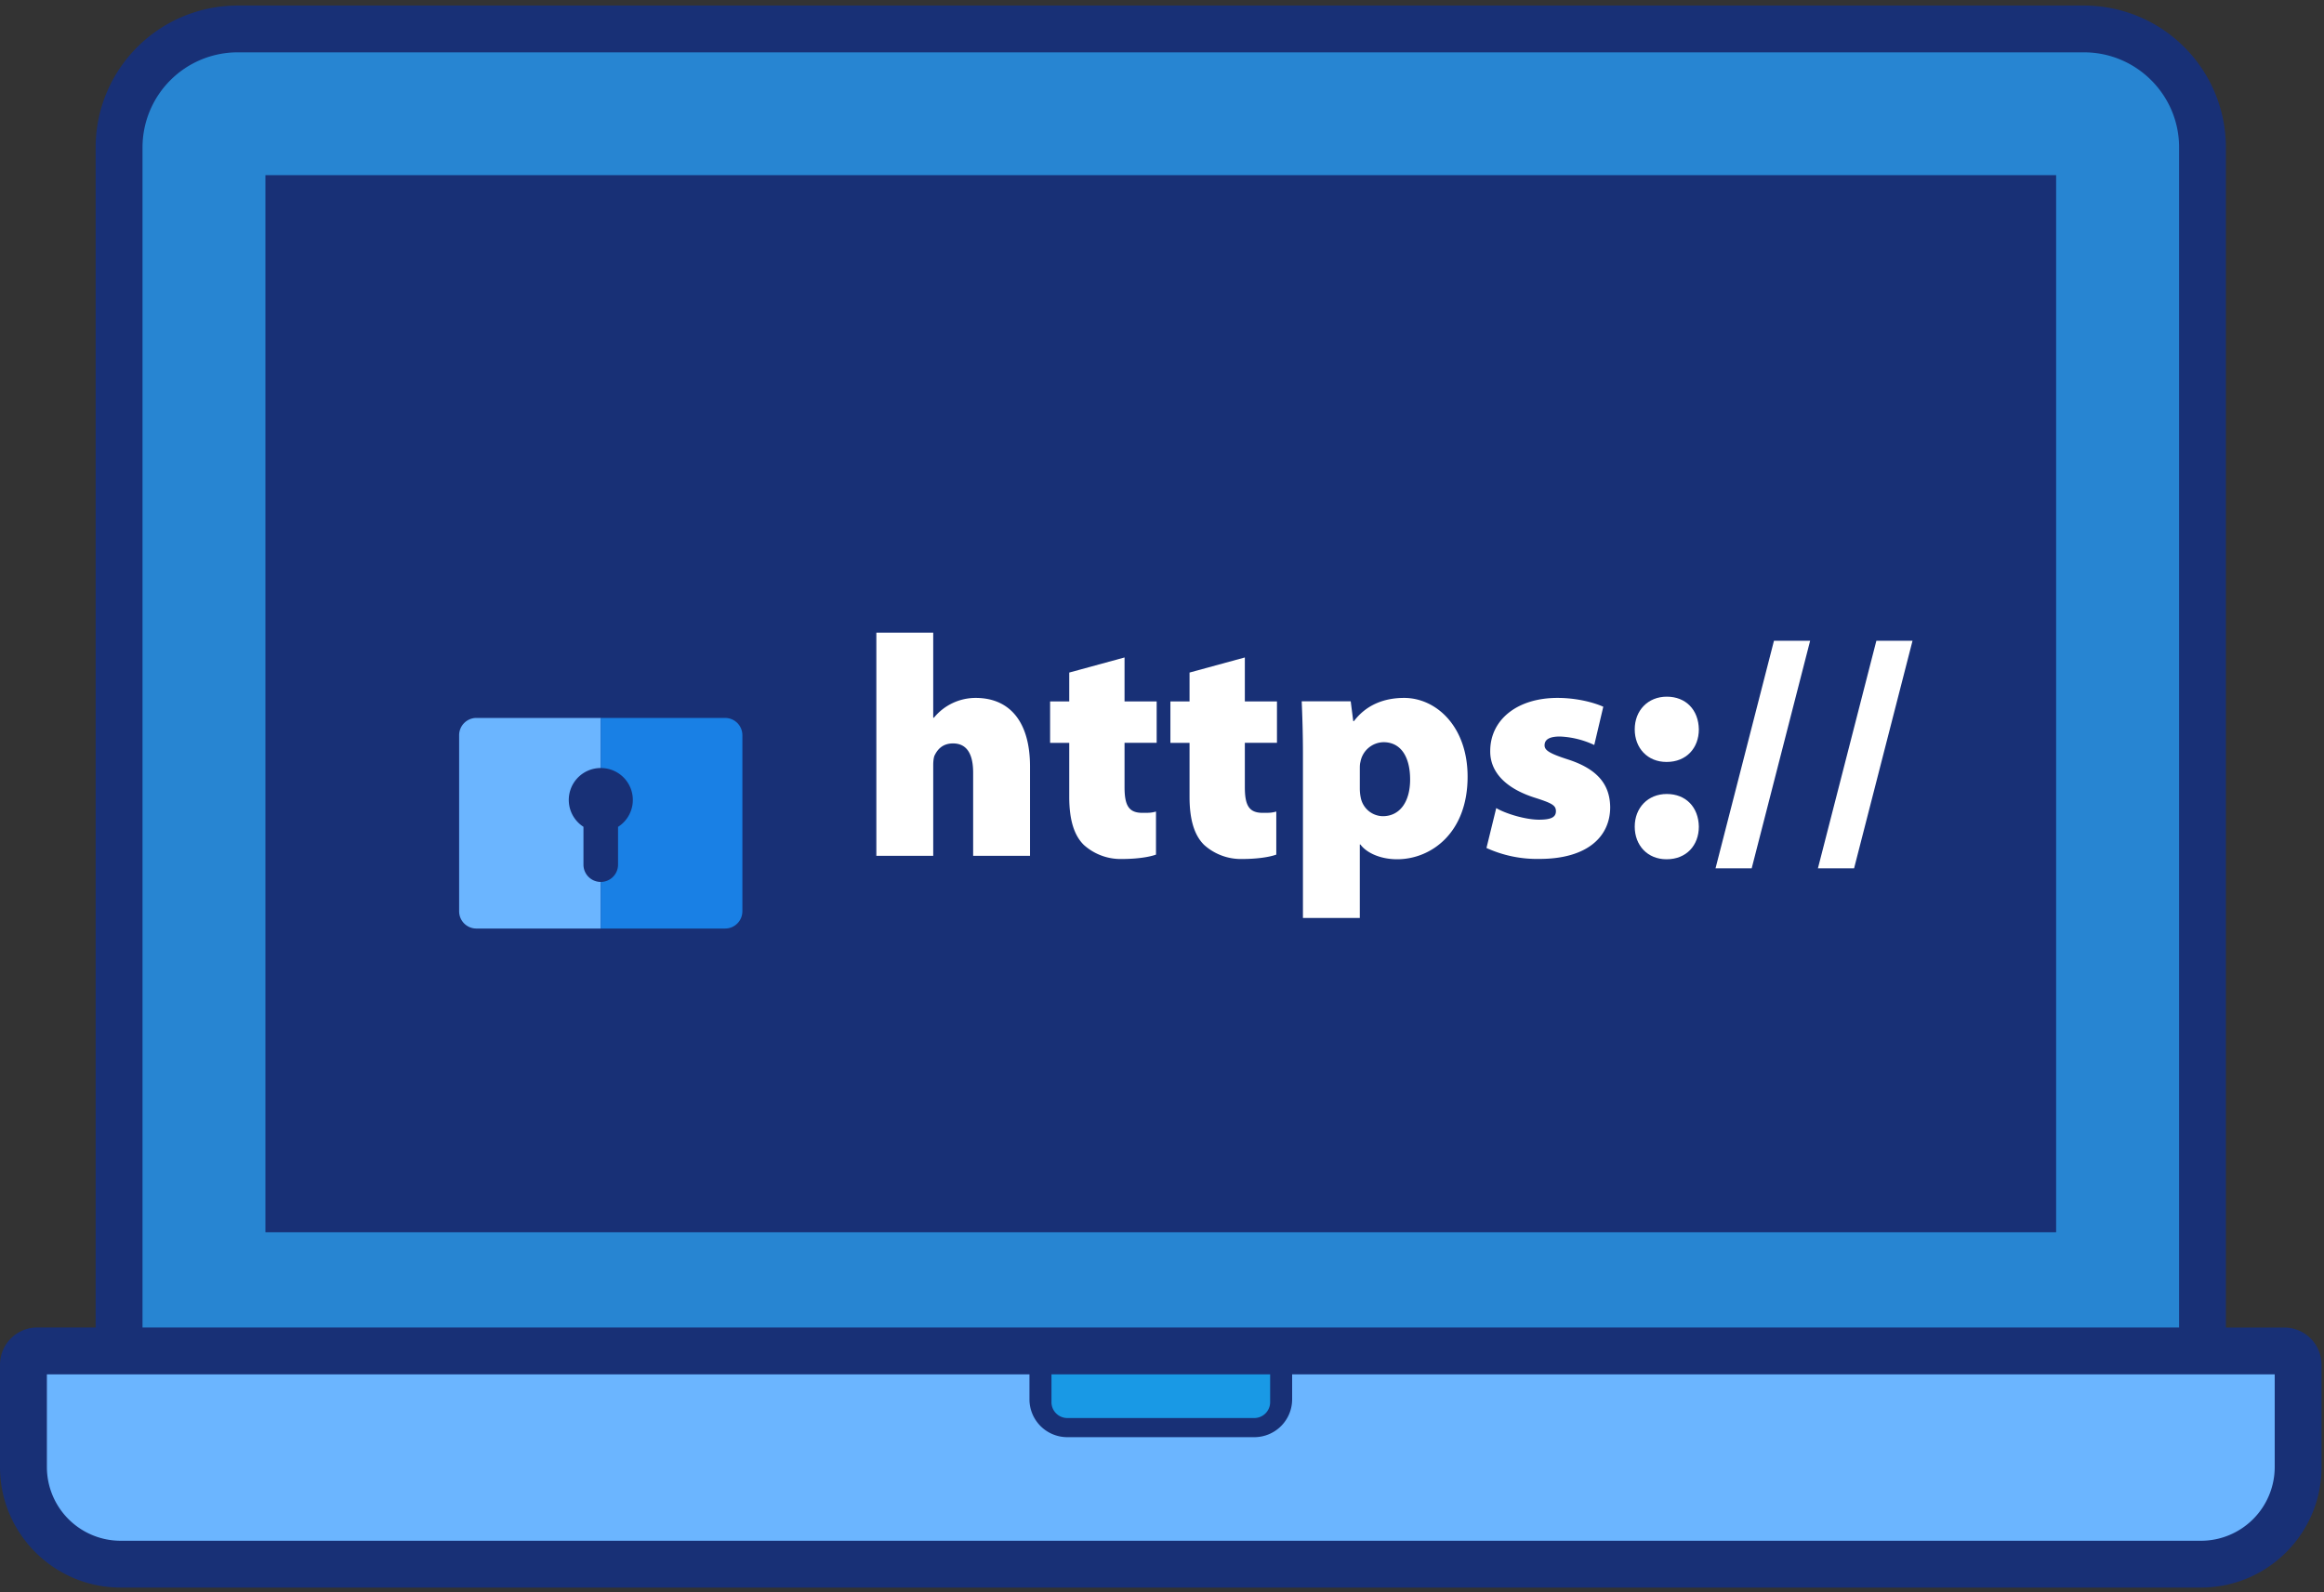
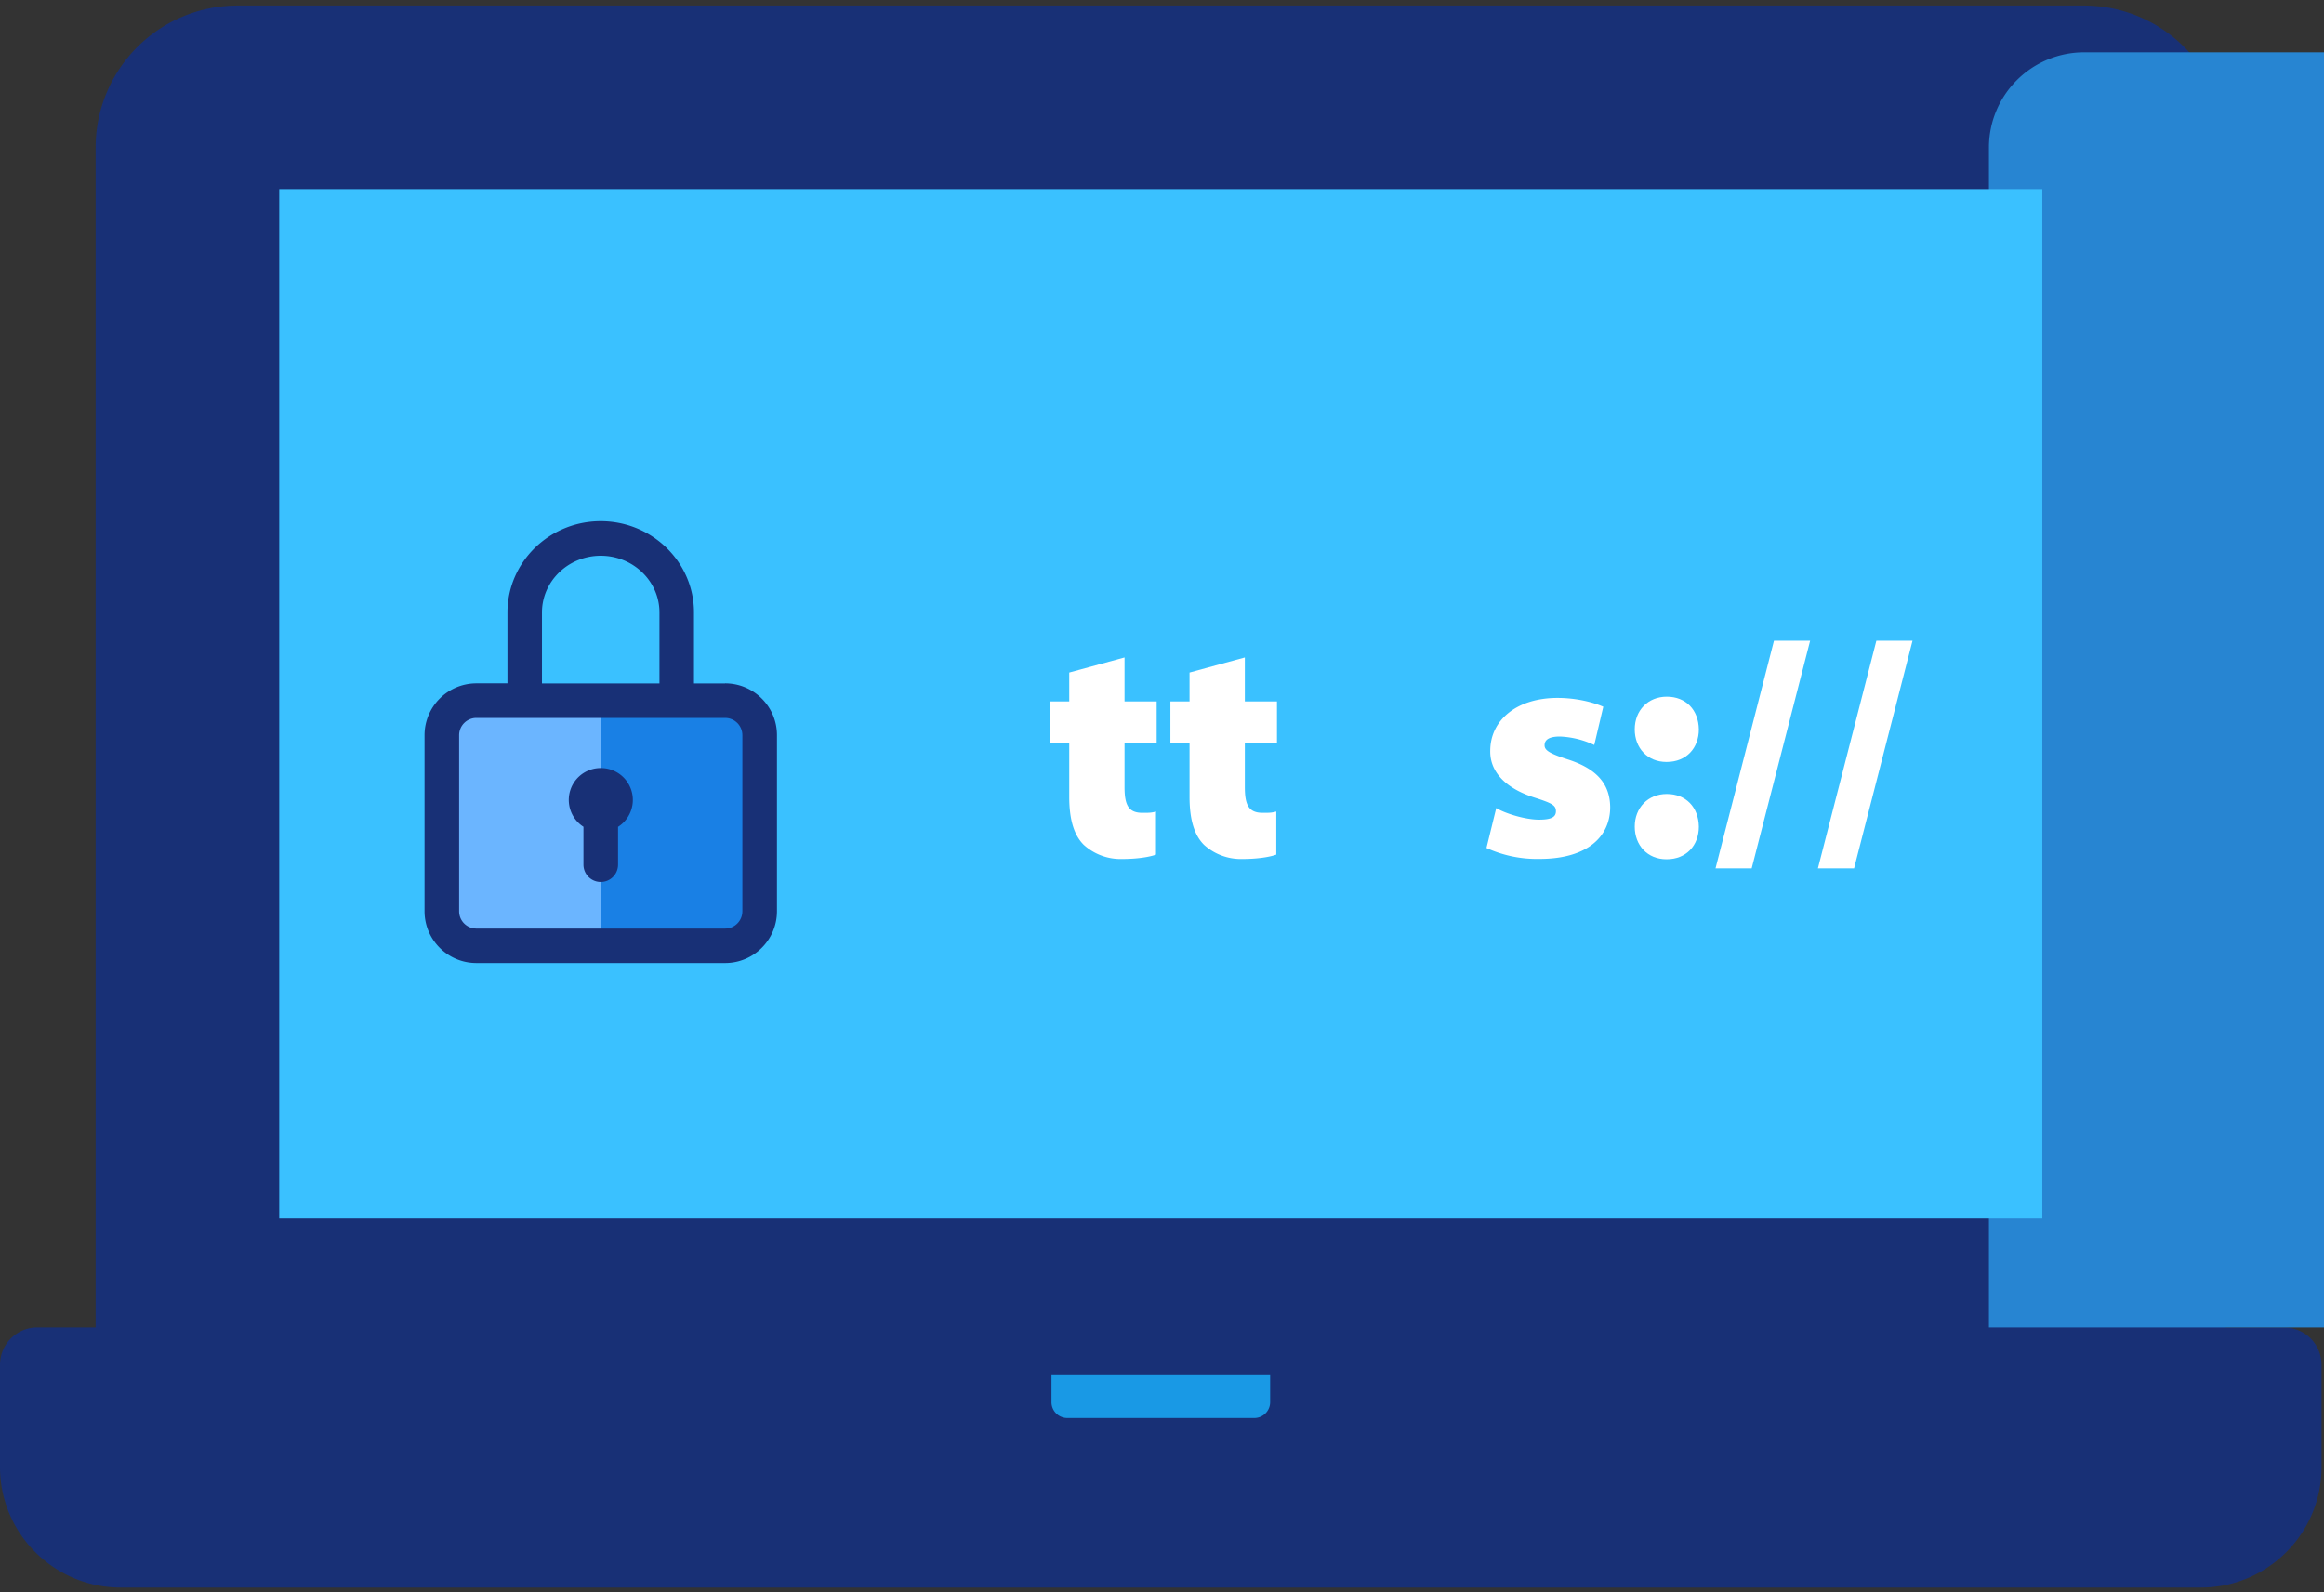
<svg xmlns="http://www.w3.org/2000/svg" xmlns:xlink="http://www.w3.org/1999/xlink" width="340" height="233" viewBox="0 0 340 233">
  <rect x="0" y="0" width="340" height="233" fill="#333333" stroke="none" />
  <defs>
    <path id="a" d="M850 4782.81h339.64v231.51H850z" />
    <path id="d" d="M1184.2 4976.27h-8.55v-172.7a20.78 20.78 0 0 0-20.76-20.76H884.76a20.78 20.78 0 0 0-20.77 20.75v172.7h-8.54a5.45 5.45 0 0 0-5.45 5.46v14.97c0 9.72 7.92 17.63 17.65 17.63H1172c9.73 0 17.64-7.91 17.64-17.63v-14.97a5.45 5.45 0 0 0-5.45-5.45" />
-     <path id="e" d="M1154.89 4789.66H884.76a13.92 13.92 0 0 0-13.91 13.9v172.7h297.95v-172.7c0-7.66-6.24-13.9-13.91-13.9" />
+     <path id="e" d="M1154.89 4789.66a13.92 13.92 0 0 0-13.91 13.9v172.7h297.95v-172.7c0-7.66-6.24-13.9-13.91-13.9" />
    <path id="f" d="M1003.83 4983.12h31.99v4.09a2.32 2.32 0 0 1-2.32 2.3h-27.36a2.32 2.32 0 0 1-2.31-2.3v-2.85z" />
-     <path id="g" d="M1178.74 4983.12h-139.7v3.66a5.54 5.54 0 0 1-5.54 5.53h-27.35a5.54 5.54 0 0 1-5.54-5.53v-3.66H856.86v13.57a10.8 10.8 0 0 0 10.79 10.78H1172a10.8 10.8 0 0 0 10.79-10.78v-13.57z" />
    <path id="b" d="M850 5014.32h339.64v-231.51H850z" />
    <path id="i" d="M890.85 4960.32h257.94v-150.66H890.85z" />
-     <path id="j" d="M888.83 4962.33h261.98v-154.7H888.83zm4.05-4.04h253.89v-146.61h-253.9z" />
    <path id="k" d="M956.08 4882.01h-4.55v-10.38c0-7.37-6.12-13.36-13.65-13.36-7.52 0-13.64 6-13.64 13.36V4882h-4.55a7.59 7.59 0 0 0-7.58 7.58v25.76c0 4.18 3.4 7.58 7.58 7.58h36.4c4.18 0 7.58-3.4 7.58-7.58v-25.76c0-4.18-3.4-7.58-7.59-7.58zm-9.6 0h-17.19v-10.38c0-4.58 3.86-8.3 8.6-8.3 4.73 0 8.59 3.72 8.59 8.3z" />
    <path id="l" d="M937.9 4887.06h-18.2a2.53 2.53 0 0 0-2.53 2.53v25.76c0 1.4 1.13 2.53 2.53 2.53h18.2z" />
    <path id="m" d="M937.89 4887.06h18.2c1.39 0 2.52 1.13 2.52 2.53v25.76c0 1.4-1.13 2.53-2.52 2.53h-18.2z" />
    <path id="n" d="M937.9 4894.39a4.67 4.67 0 0 0-2.54 8.6v5.54a2.53 2.53 0 0 0 5.06 0V4903a4.67 4.67 0 0 0-2.52-8.61" />
-     <path id="o" d="M978.21 4874.58h8.32v12.45h.1a7.88 7.88 0 0 1 6.1-2.9c5.1 0 7.96 3.63 7.96 10.02v13.09h-8.32v-12.17c0-2.67-.88-4.28-2.94-4.28-1.57 0-2.3.92-2.72 1.8-.14.36-.18.96-.18 1.33v13.32h-8.32z" />
    <path id="p" d="M1014.52 4878.21v6.43h4.7v6.06h-4.7v6.48c0 2.67.6 3.77 2.62 3.77.97 0 1.3 0 1.98-.19v6.3c-.97.36-2.8.64-4.92.64a8.03 8.03 0 0 1-5.65-2.07c-1.38-1.37-2.12-3.58-2.12-7.02v-7.9h-2.8v-6.07h2.8v-4.22z" />
    <path id="q" d="M1032.12 4878.21v6.43h4.7v6.06h-4.7v6.48c0 2.67.6 3.77 2.62 3.77.97 0 1.3 0 1.98-.19v6.3c-.97.36-2.8.64-4.92.64a8.03 8.03 0 0 1-5.65-2.07c-1.38-1.37-2.12-3.58-2.12-7.02v-7.9h-2.8v-6.07h2.8v-4.22z" />
-     <path id="r" d="M1040.62 4892.35c0-3.03-.09-5.6-.18-7.72h7.17l.37 2.9h.1c1.7-2.25 4.22-3.4 7.34-3.4 4.7 0 9.29 4.18 9.29 11.53 0 8.27-5.38 12.08-10.3 12.08-2.57 0-4.55-1.01-5.38-2.16h-.09v10.75h-8.32zm8.32 5.01c0 .5.05.96.14 1.38a3.35 3.35 0 0 0 3.22 2.7c2.49 0 4-2.1 4-5.37 0-3.21-1.28-5.46-3.9-5.46a3.5 3.5 0 0 0-3.37 2.9c-.09.31-.09.68-.09 1.05z" />
    <path id="s" d="M1068.9 4900.25c1.28.78 4.22 1.7 6.25 1.7 1.79 0 2.48-.37 2.48-1.24 0-.82-.5-1.15-2.94-1.93-5.01-1.56-6.71-4.27-6.67-6.89 0-4.5 3.86-7.76 9.84-7.76 2.76 0 5.24.64 6.7 1.29l-1.32 5.6a13.1 13.1 0 0 0-5.01-1.24c-1.43 0-2.26.37-2.26 1.29 0 .73.74 1.2 3.4 2.06 4.46 1.43 6.16 3.77 6.2 6.99 0 4.31-3.35 7.57-10.33 7.57a17.8 17.8 0 0 1-7.77-1.6z" />
    <path id="t" d="M1093.8 4893.5c-2.76 0-4.64-2.02-4.64-4.77 0-2.76 1.93-4.78 4.69-4.78 2.8 0 4.64 1.93 4.69 4.78 0 2.75-1.84 4.77-4.7 4.77zm0 14.24c-2.76 0-4.64-2.02-4.64-4.77 0-2.76 1.93-4.78 4.69-4.78 2.8 0 4.64 1.93 4.69 4.78 0 2.75-1.84 4.77-4.7 4.77z" />
    <path id="u" d="M1100.98 4909.07l8.55-33.3h5.29l-8.55 33.3z" />
    <path id="v" d="M1115.96 4909.07l8.55-33.3h5.29l-8.55 33.3z" />
    <clipPath id="c">
      <use xlink:href="#a" />
    </clipPath>
    <clipPath id="h">
      <use xlink:href="#b" />
    </clipPath>
  </defs>
  <g clip-path="url(#c)" transform="translate(-850 -4782)">
    <use fill="#183076" xlink:href="#d" />
  </g>
  <use fill="#2785d2" transform="translate(-850 -4782)" xlink:href="#e" />
  <use fill="#1999e5" transform="translate(-850 -4782)" xlink:href="#f" />
  <use fill="#6bb5ff" transform="translate(-850 -4782)" xlink:href="#g" />
  <g clip-path="url(#h)" transform="translate(-850 -4782)">
    <use fill="#3ac1ff" xlink:href="#i" />
  </g>
  <g clip-path="url(#h)" transform="translate(-850 -4782)">
    <use fill="#183076" xlink:href="#j" />
  </g>
  <g clip-path="url(#h)" transform="translate(-850 -4782)">
    <use fill="#183076" xlink:href="#k" />
  </g>
  <g clip-path="url(#h)" transform="translate(-850 -4782)">
    <use fill="#6bb5ff" xlink:href="#l" />
  </g>
  <g clip-path="url(#h)" transform="translate(-850 -4782)">
    <use fill="#1980e5" xlink:href="#m" />
  </g>
  <g clip-path="url(#h)" transform="translate(-850 -4782)">
    <use fill="#183076" xlink:href="#n" />
  </g>
  <g clip-path="url(#h)" transform="translate(-850 -4782)">
    <use fill="#fff" xlink:href="#o" />
  </g>
  <g clip-path="url(#h)" transform="translate(-850 -4782)">
    <use fill="#fff" xlink:href="#p" />
  </g>
  <g clip-path="url(#h)" transform="translate(-850 -4782)">
    <use fill="#fff" xlink:href="#q" />
  </g>
  <g clip-path="url(#h)" transform="translate(-850 -4782)">
    <use fill="#fff" xlink:href="#r" />
  </g>
  <g clip-path="url(#h)" transform="translate(-850 -4782)">
    <use fill="#fff" xlink:href="#s" />
  </g>
  <g clip-path="url(#h)" transform="translate(-850 -4782)">
    <use fill="#fff" xlink:href="#t" />
  </g>
  <g clip-path="url(#h)" transform="translate(-850 -4782)">
    <use fill="#fff" xlink:href="#u" />
  </g>
  <g clip-path="url(#h)" transform="translate(-850 -4782)">
    <use fill="#fff" xlink:href="#v" />
  </g>
</svg>